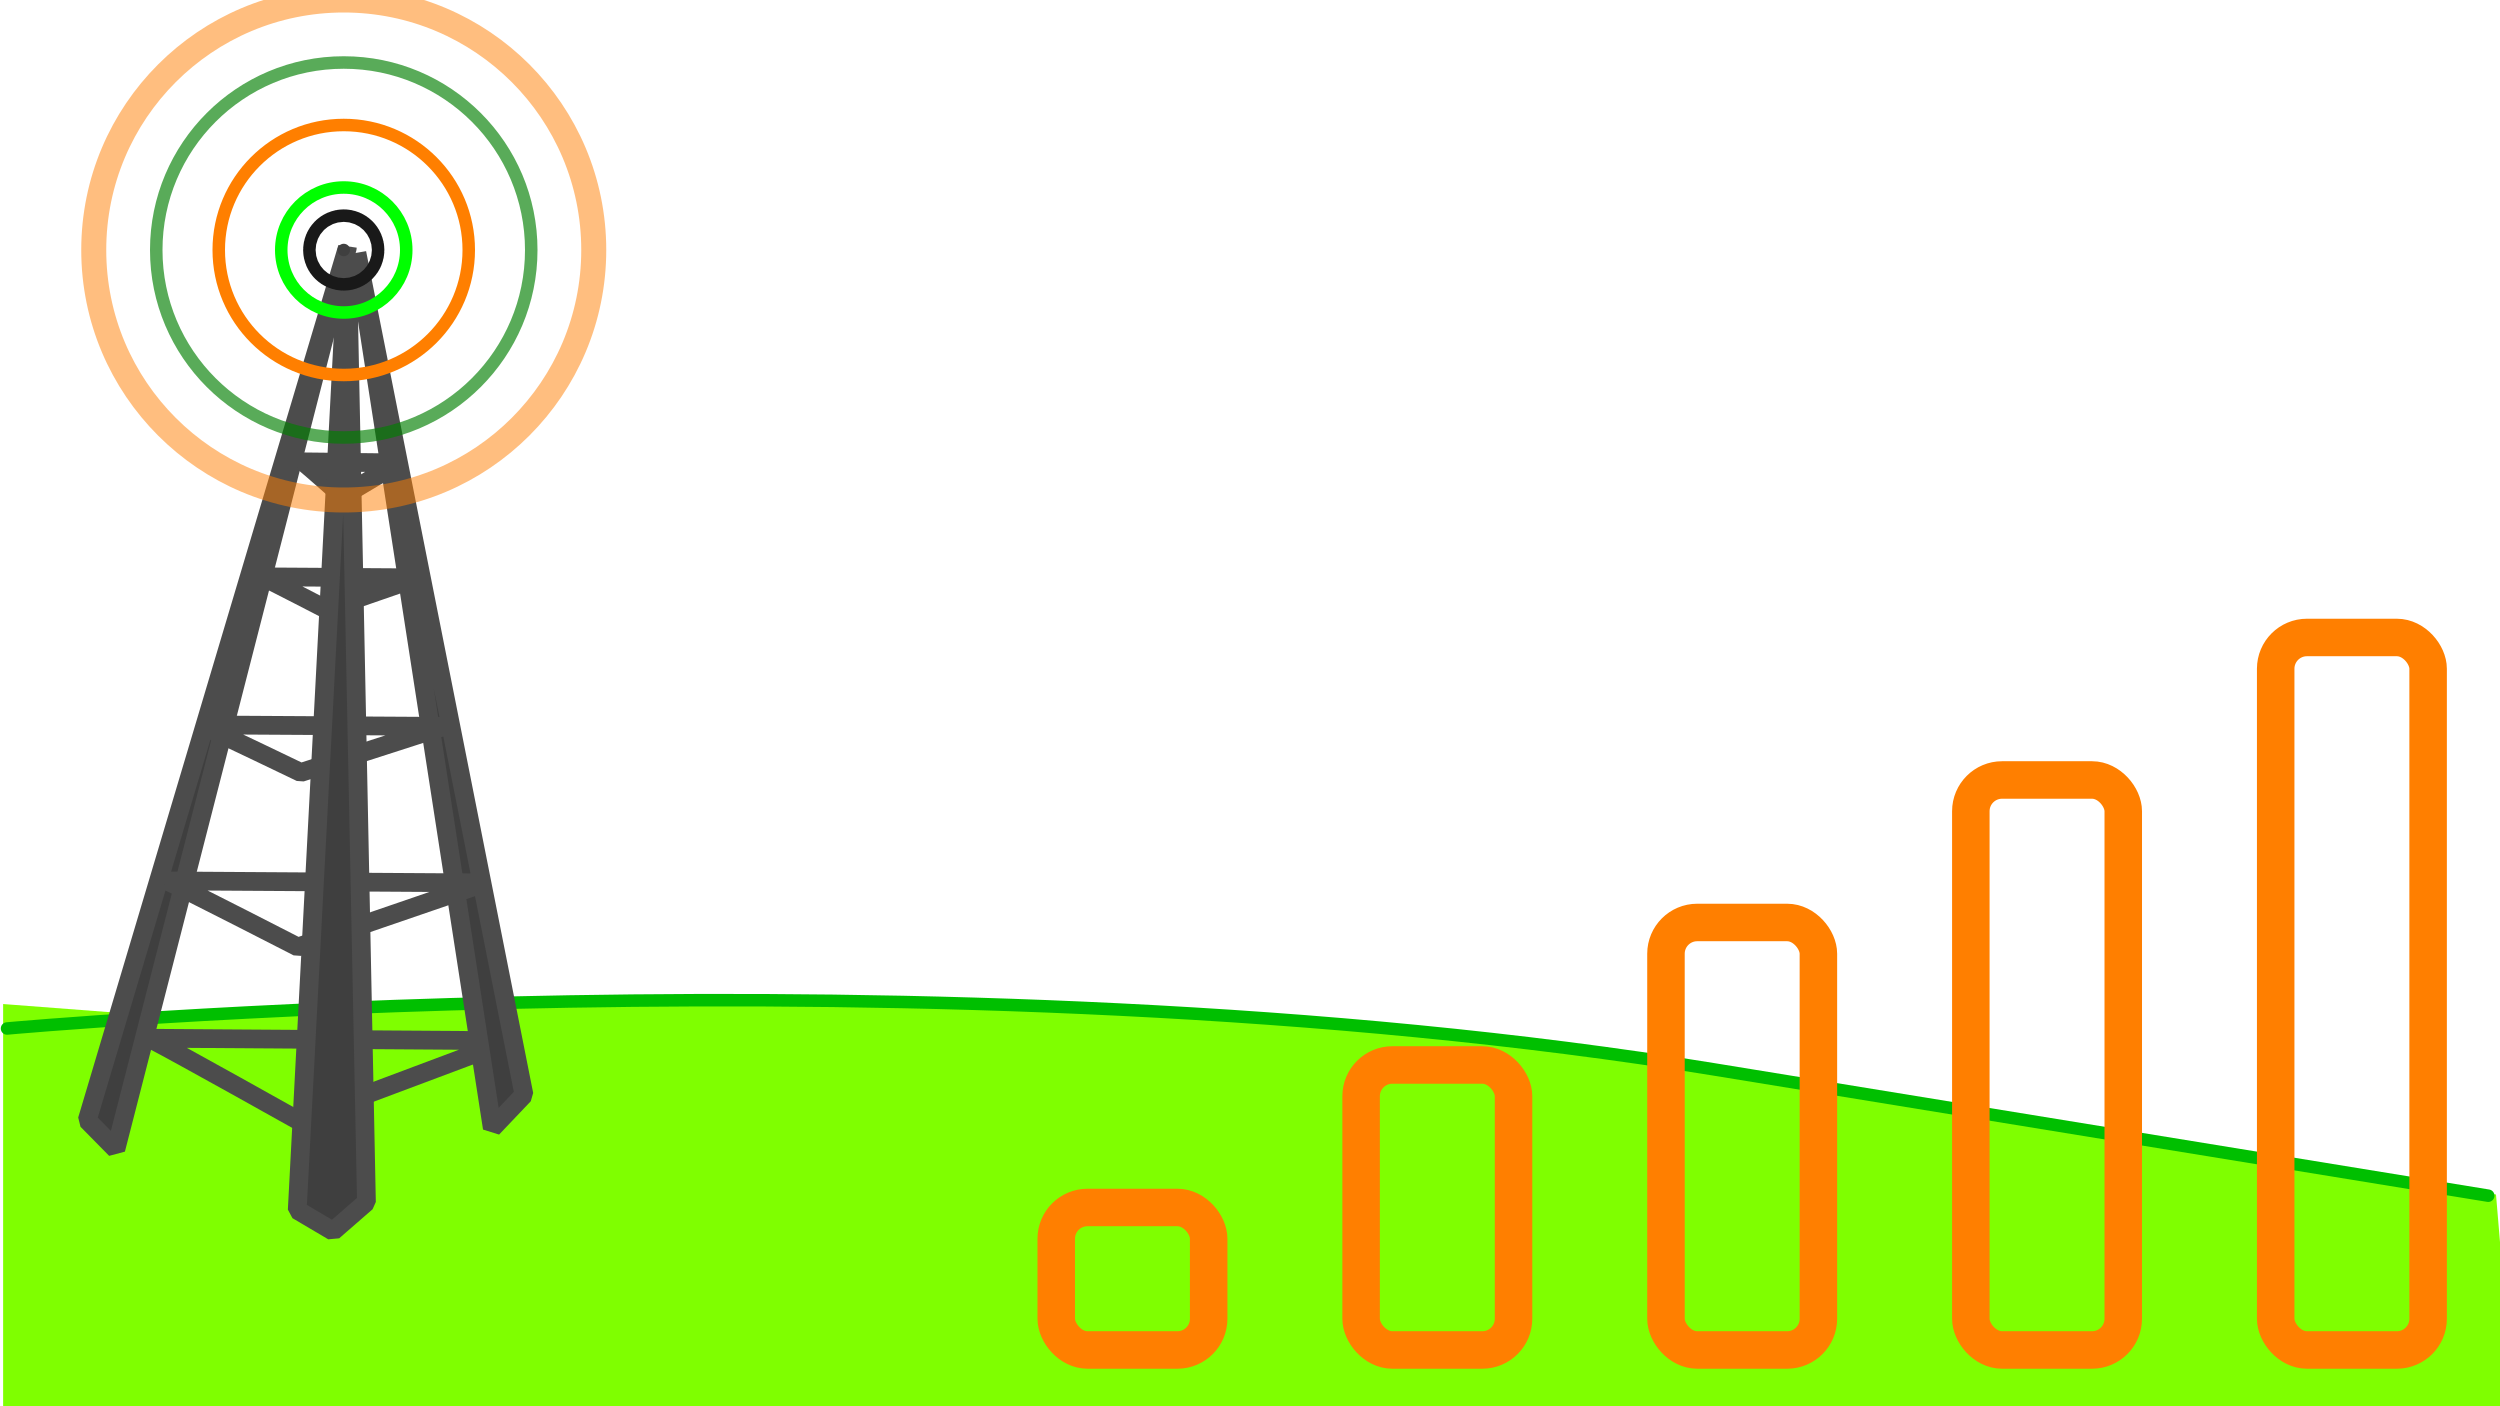
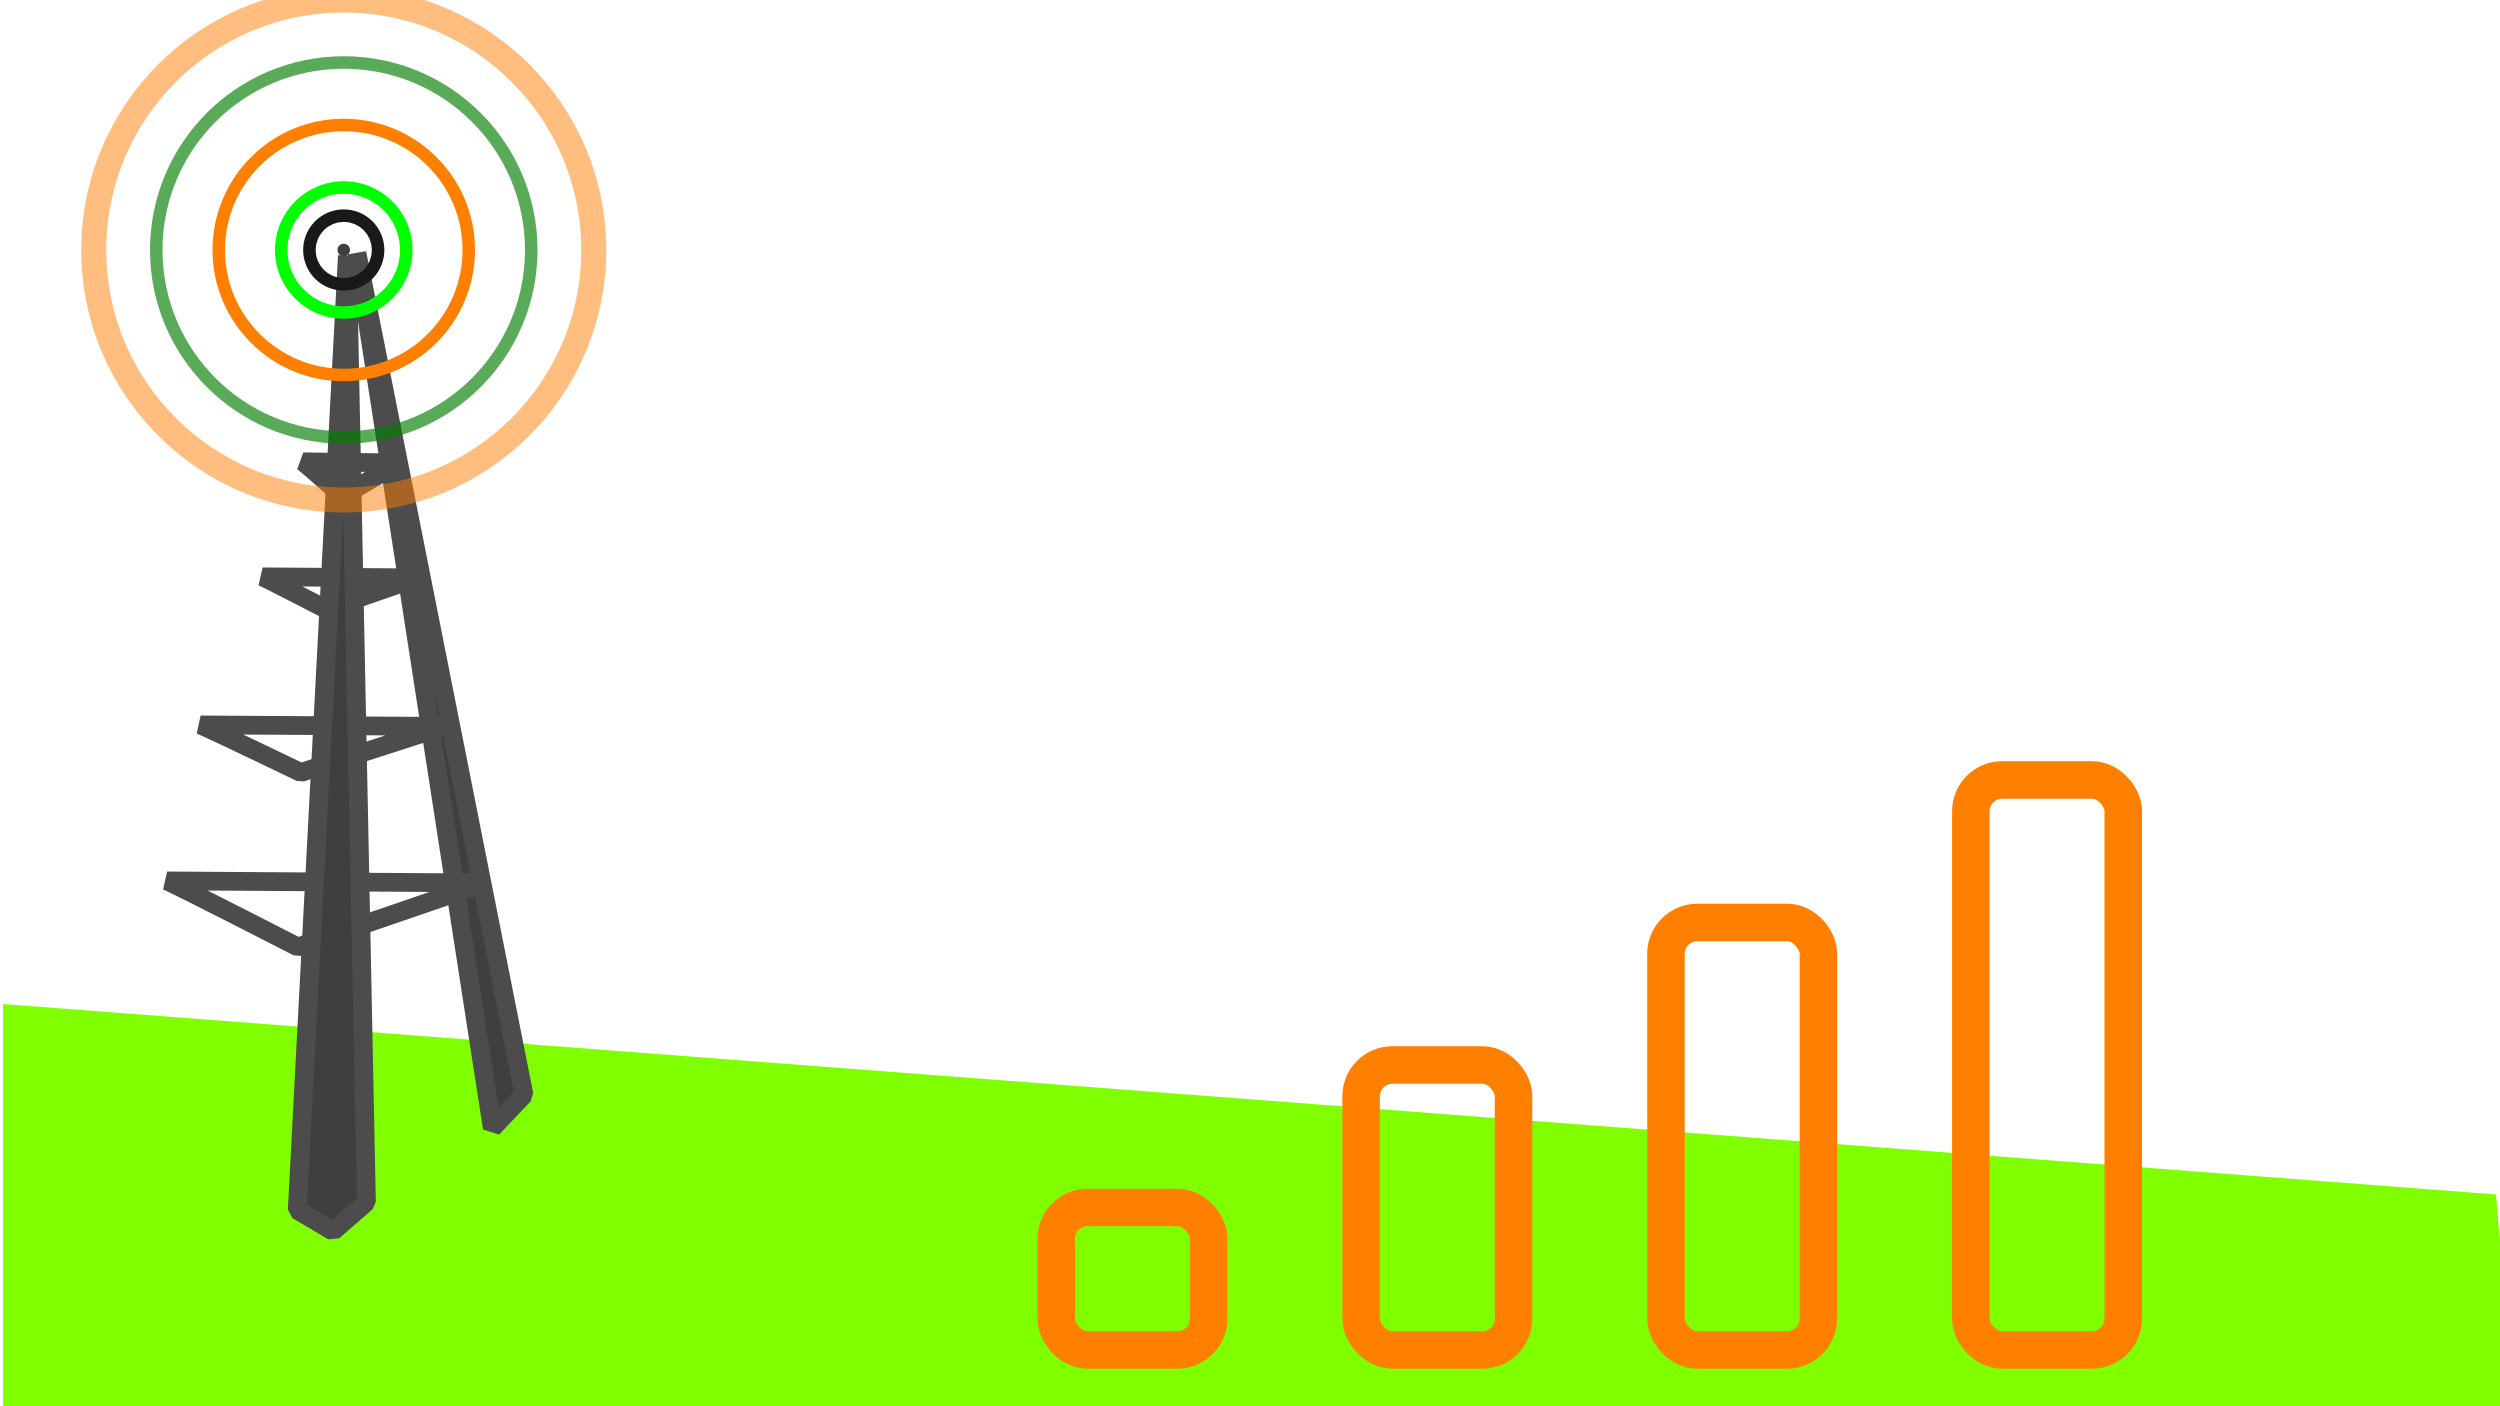
<svg xmlns="http://www.w3.org/2000/svg" width="400" height="225">
  <title>baz station</title>
  <g display="inline">
    <title>Layer 2</title>
    <g id="svg_4">
      <path id="svg_64" d="m0.5,160.645l0,67.855l402,0l-3.141,-37.389l-398.859,-30.465z" stroke-linecap="round" stroke-linejoin="bevel" stroke-width="0" stroke="#00bf00" fill="#7fff00" />
-       <path id="svg_62" d="m1.126,164.56c0,0 149.028,-13.701 273.009,6.525l123.981,20.226" stroke-linecap="round" stroke-linejoin="bevel" stroke-width="2" stroke="#00bf00" fill="#7fff00" />
-       <path id="svg_65" d="m149.528,167.822c0,0 34.439,10.439 48.841,14.354c14.402,3.915 -48.841,-14.354 -48.841,-14.354z" stroke-linecap="round" stroke-linejoin="bevel" stroke-width="0" stroke="#00bf00" fill="#7fff00" />
    </g>
  </g>
  <g display="inline">
    <title>Layer 1</title>
    <g transform="rotate(180, 278.75, 158.996)" id="svg_77">
      <rect ry="5" rx="5" id="svg_72" height="91.2" width="24.389" y="101.996" x="217.779" stroke-linecap="round" stroke-width="6" stroke="#ff7f00" fill="none" />
-       <rect id="svg_73" ry="5" rx="5" height="114" width="24.389" y="101.996" x="169.001" stroke-linecap="round" stroke-linejoin="bevel" stroke-width="6" stroke="#ff7f00" fill="none" />
      <rect id="svg_74" ry="5" rx="5" height="68.4" width="24.389" y="101.996" x="266.557" stroke-linecap="round" stroke-width="6" stroke="#ff7f00" fill="none" />
      <rect id="svg_75" ry="5" rx="5" height="45.6" width="24.389" y="101.996" x="315.335" stroke-linecap="round" stroke-width="6" stroke="#ff7f00" fill="none" />
      <rect id="svg_76" ry="5" rx="5" height="22.8" width="24.389" y="101.996" x="364.113" stroke-linecap="round" stroke-width="6" stroke="#ff7f00" fill="none" />
    </g>
    <g id="svg_59">
-       <path id="svg_54" d="m23.879,166.118c5.331,2.782 23.745,13.114 23.745,13.114c0,0 33.922,-12.717 33.922,-12.717c0,0 -57.667,-0.397 -57.667,-0.397z" stroke-linecap="round" stroke-linejoin="bevel" stroke-width="3" stroke="#4c4c4c" fill="none" />
-       <path id="svg_49" d="m55.576,39.628l-41.627,139.604l4.583,4.654l37.044,-144.257z" stroke-linecap="round" stroke-linejoin="bevel" stroke-width="3" stroke="#4c4c4c" fill="#3f3f3f" />
      <path id="svg_53" d="m57.104,40.474l21.663,140.027l5.07,-5.334l-26.733,-134.693z" stroke-linecap="round" stroke-linejoin="bevel" stroke-width="3" stroke="#4c4c4c" fill="#3f3f3f" />
      <path id="svg_55" d="m26.743,140.947c4.695,2.243 20.915,10.576 20.915,10.576c0,0 29.878,-10.256 29.878,-10.256c0,0 -50.792,-0.32 -50.792,-0.32z" stroke-linecap="round" stroke-linejoin="bevel" stroke-width="3" stroke="#4c4c4c" fill="none" />
      <path id="svg_56" d="m32.09,115.987c3.601,1.616 16.04,7.615 16.04,7.615c0,0 22.914,-7.384 22.914,-7.384c0,0 -38.954,-0.231 -38.954,-0.231l0,0z" stroke-linecap="round" stroke-linejoin="bevel" stroke-width="3" stroke="#4c4c4c" fill="none" />
      <path id="svg_57" d="m42.019,92.297c2.281,1.099 10.161,5.182 10.161,5.182c0,0 14.516,-5.025 14.516,-5.025c0,0 -24.677,-0.157 -24.677,-0.157z" stroke-linecap="round" stroke-linejoin="bevel" stroke="#4c4c4c" fill="none" stroke-width="3" />
      <path id="svg_58" d="m48.511,73.895c1.412,1.167 6.29,5.5 6.29,5.5c0,0 8.986,-5.333 8.986,-5.333c0,0 -15.276,-0.167 -15.276,-0.167z" stroke-linecap="round" stroke-linejoin="bevel" stroke="#4c4c4c" fill="none" stroke-width="3" />
      <path id="svg_52" d="m55.576,40.898l-8.02,152.718l5.728,3.384l5.347,-4.654l-3.055,-151.449z" stroke-linecap="round" stroke-linejoin="bevel" stroke-width="3" stroke="#4c4c4c" fill="#3f3f3f" />
    </g>
    <g id="svg_1">
      <circle id="svg_23" r="30" cy="40" cx="55" opacity="0.65" stroke-linecap="round" stroke-linejoin="bevel" stroke-width="2" stroke="#007f00" fill="none" />
      <circle r="40" cy="40" cx="55" opacity="0.5" stroke-linecap="round" stroke-linejoin="bevel" stroke-width="4" stroke="#ff7f00" fill="none" id="svg_8" />
      <circle id="svg_24" r="20" cy="40" cx="55" stroke-linecap="round" stroke-linejoin="bevel" stroke-width="2" stroke="#ff7f00" fill="none" />
      <circle id="svg_25" r="10" cy="40" cx="55" stroke-linecap="round" stroke-linejoin="bevel" stroke-width="2" stroke="#00ff00" fill="none" />
      <circle id="svg_41" r="1" cy="40" cx="55" stroke-linecap="round" stroke-linejoin="bevel" stroke-width="11" stroke="#191919" fill="#3f3f3f" />
    </g>
  </g>
  <g display="none">
    <title>Layer 3</title>
    <circle id="svg_20" r="70" cy="39" cx="55" opacity="0.5" stroke-linecap="round" stroke-linejoin="bevel" stroke-width="9" stroke="#ff7f00" fill="none" />
    <circle id="svg_22" r="55" cy="40" cx="55" opacity="0.75" stroke-linecap="round" stroke-linejoin="bevel" stroke-width="6" stroke="#7fff00" fill="none" />
  </g>
</svg>